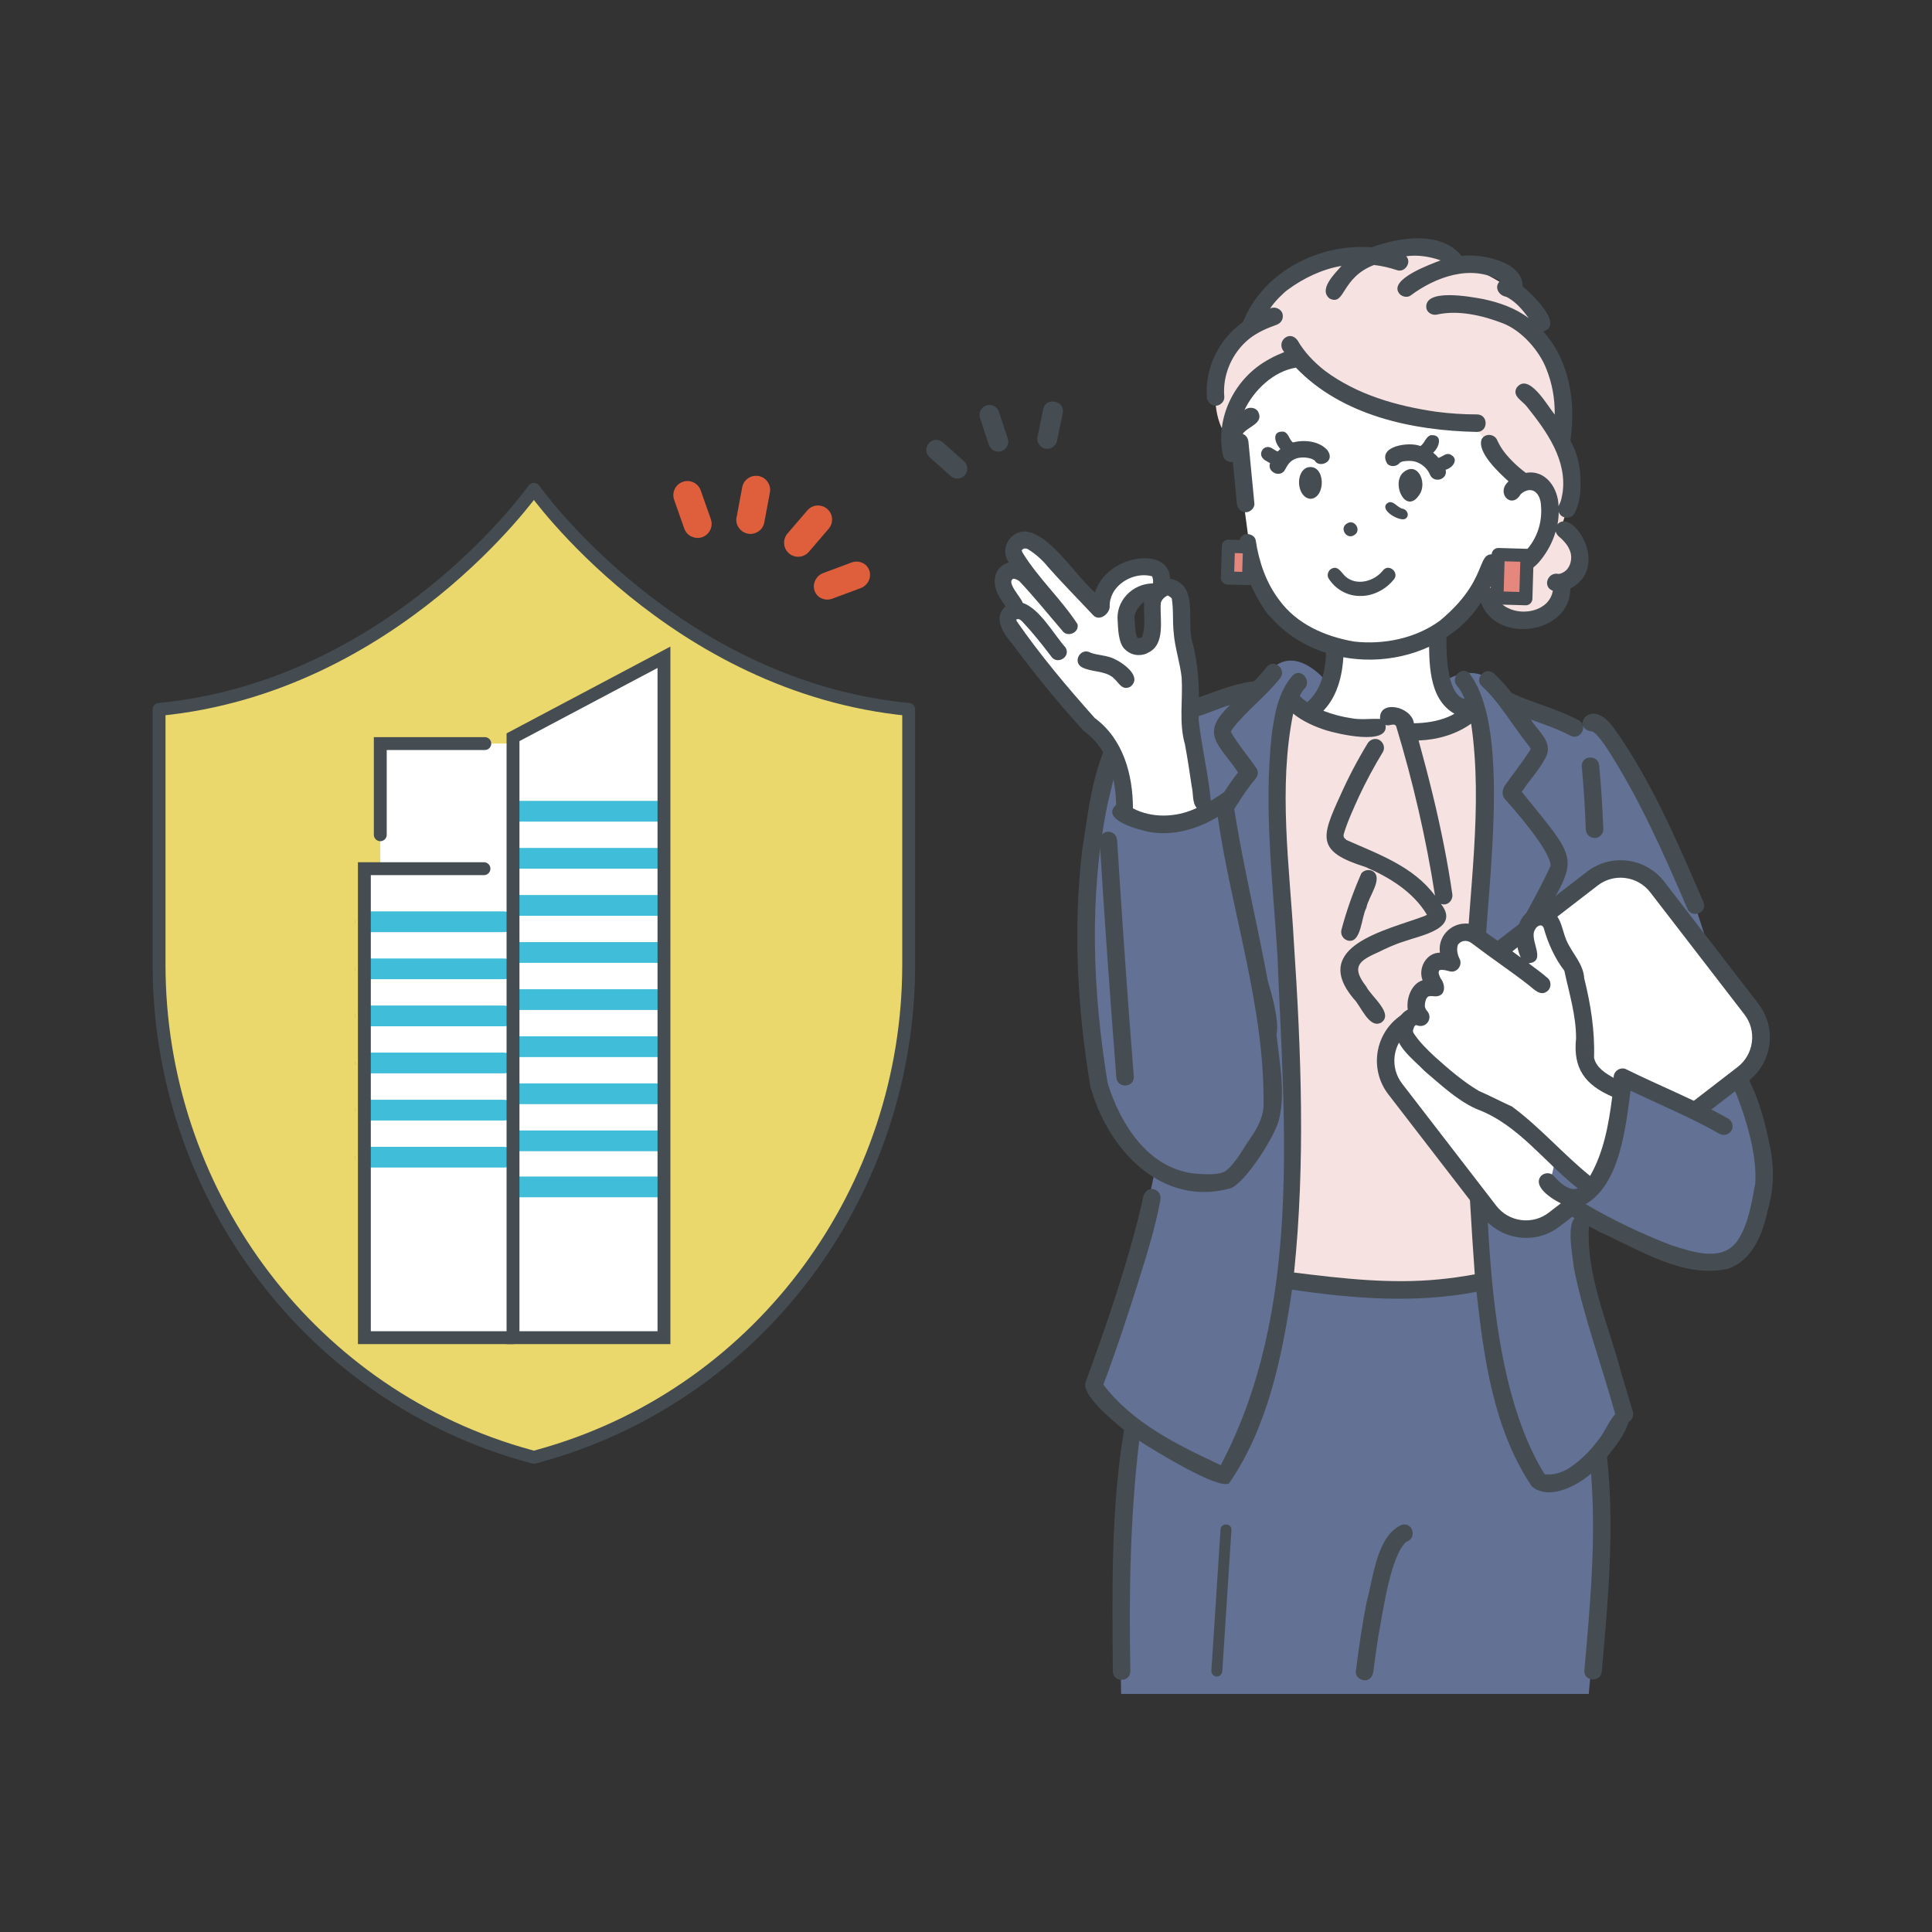
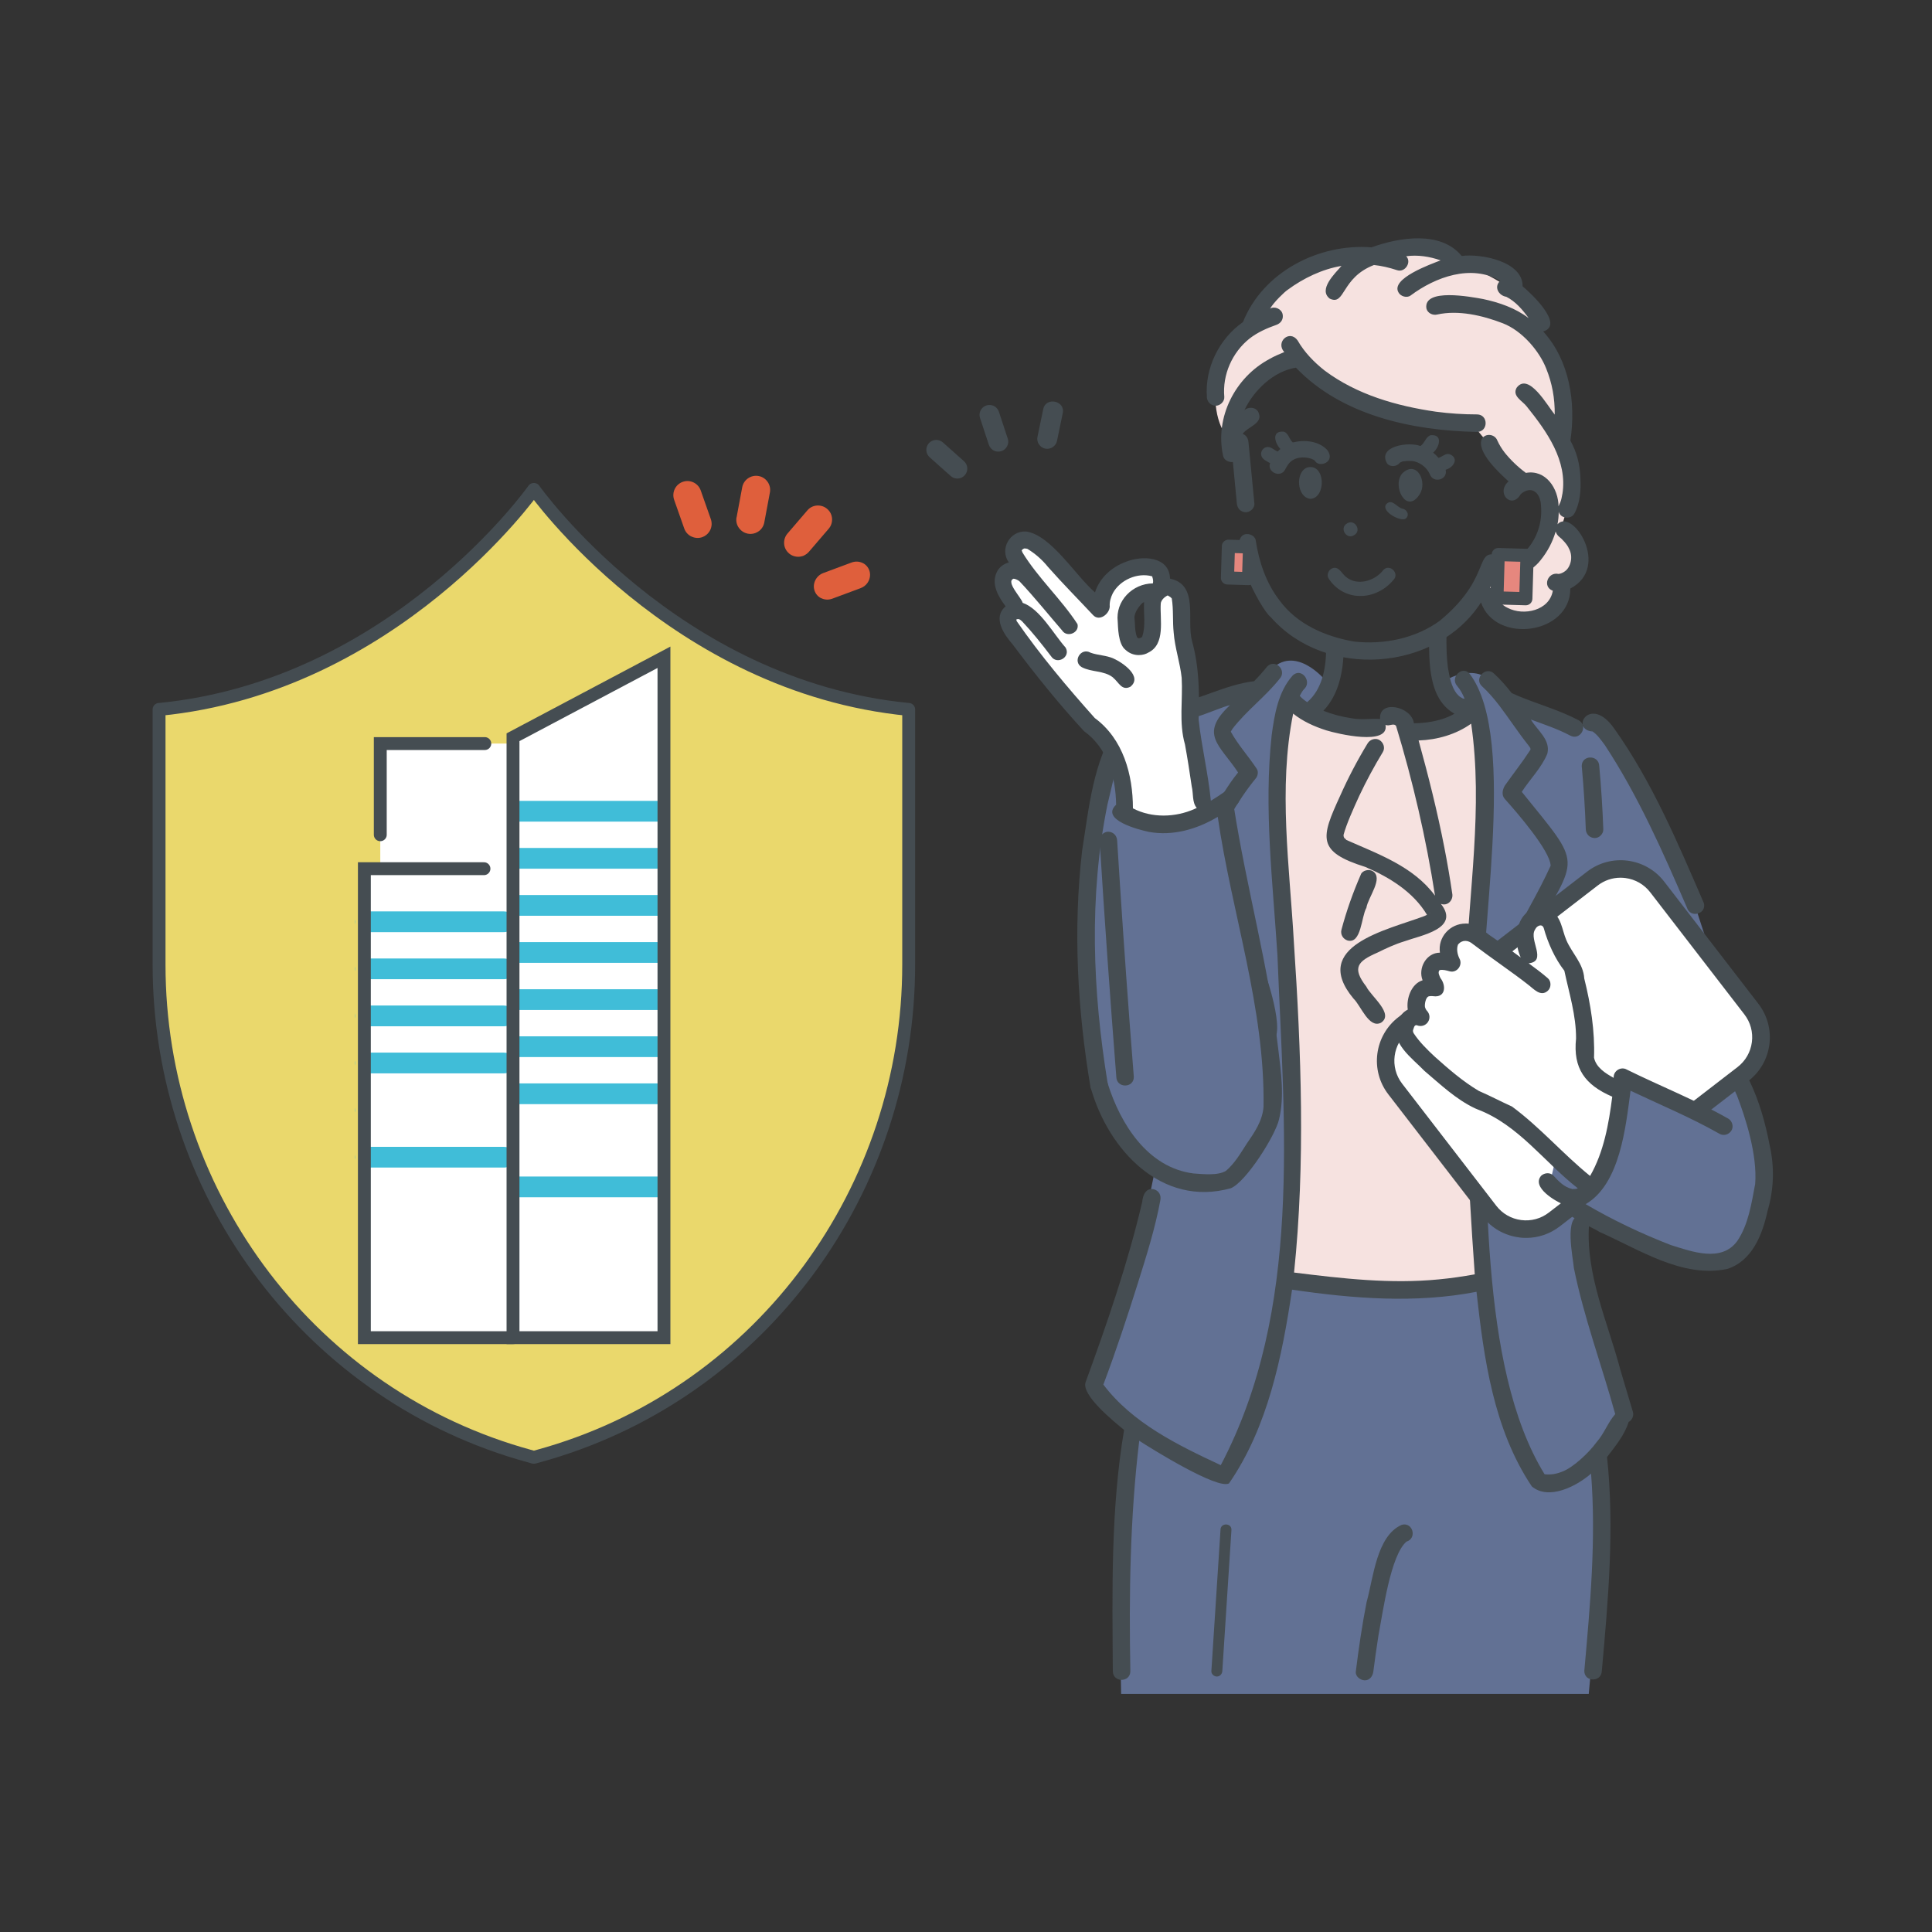
<svg xmlns="http://www.w3.org/2000/svg" id="_レイヤー_1" data-name="レイヤー 1" viewBox="0 0 300 300">
  <rect x="0" y="0" width="300" height="300" fill="#333333" stroke="none" />
  <defs>
    <style>
      .cls-1 {
        fill: #ead86c;
        stroke: #444c51;
        stroke-linejoin: round;
      }

      .cls-1, .cls-2 {
        stroke-linecap: round;
      }

      .cls-1, .cls-2, .cls-3 {
        stroke-width: 2px;
      }

      .cls-4 {
        fill: #40bdd8;
      }

      .cls-5 {
        fill: #fff;
      }

      .cls-6 {
        fill: #e6877e;
      }

      .cls-7 {
        fill: #454d52;
      }

      .cls-2, .cls-3 {
        fill: none;
        stroke: #454d52;
        stroke-miterlimit: 10;
      }

      .cls-8 {
        fill: #627194;
      }

      .cls-9 {
        fill: #f6e2e0;
      }

      .cls-10 {
        fill: #df5f3c;
      }
    </style>
  </defs>
  <g id="group">
    <g>
      <path class="cls-8" d="M246.7,263.03h-72.61c-.35-13.77-.14-28.75,1.56-40.25,4.2-28.48,5.49-26.9,5.49-26.9l59.82.3s8.41,27.04,7.96,38.63c-.24,6.33-1.3,18.48-2.22,28.22Z" />
      <path class="cls-9" d="M199.95,108.95s3.34,3.44,13.89,3.71c0,0,2.81-3.31,5.19.38,0,0,3.97.27,10.25-3.19,0,0,2.54,6.2,1.76,14.02-.78,7.82-.58,74.82-.58,74.82,0,0-15.6,3.81-30.51,0,0,0,1.42-21.08.73-35.18-.7-14.1-3.35-48.09-.73-54.56Z" />
      <g>
        <path class="cls-8" d="M223.26,106.38s4.98-3.87,8.41-.51l2.52,2.97,10.29,4.19,4.27-.84s13.46,21.96,14.5,28.4c.3,1.85,9.35,26.04,7.31,31.97-5.21,15.17-25.17,16.53-25.17,16.53l-.12,4.67,6.95,25.86s-6.56,13.35-12.88,10.59c0,0-8.87-11.97-8.89-31.52,0,0-2.55-37.33-1.48-47.34,1.07-10.01,2.88-36.38.3-41.5,0,0-4.04.5-6.01-3.46Z" />
        <path class="cls-8" d="M205.61,105.44s-4.65-5.5-8.43-1.25l-2.39,2.91-14.86,3.83s.05-.73-4.05.81c-7.74,2.9-7.23,40.34-7.23,40.34,0,0,.38,12.95,2.36,17.86,1.98,4.91,8.2,12.37,8.2,12.37,0,0-2.38,13.03-9.42,32.84,0,0,5.69,8.96,20,13.63,0,0,8.79-13.62,9.46-31.61.67-17.99.33-42.73.33-42.73,0,0-2.77-38.17-1.13-43.28,0,0,6.54-1.04,7.15-5.72Z" />
      </g>
-       <path class="cls-5" d="M191.62,66.84l2.61,19.53s.37,9.68,13.03,14.56c0,0-.42,5.59-4.13,9.73,0,0,2.97,2.3,8.51,2.37,1.25.01,2.71-1.82,4.21-1.86,1.47-.04,2.63,2.01,4.29,2.2,2.29.26,5.32-.84,7.98-2.42,0,0-5.6-1.83-4.88-12.4,0,0,7.17-4.51,8.44-10.45,0,0,7.27,2.41,8.7-6.7,1.43-9.11-3.76-6.4-3.76-6.4l1.01-8.16s-9.18-17.57-26.42-16.72c-17.25.84-19.58,16.72-19.58,16.72Z" />
      <path class="cls-9" d="M212.33,39.69s8.53-3.84,14.4.84c0,0,5.01,2.36,8.4,4.65.36.24,4.49,3.03,3.82,6.2,0,0,5.35,6.85,3.84,15.61,0,0,2.91,6.08,1.12,10.09l-1.42,4.69s4.75,2.33,2.86,5.75c-1.9,3.42-3.15,2.96-3.15,2.96,0,0,0,8.35-8.44,5.24,0,0-2.02-1.44-3.55-4.11,0,0,8.34-3.51,10.16-9.43,0,0,1.54-7.95-4.2-7.19l-7.11-8.59s-18.98-.58-27.26-10.43c0,0-5.9,1.05-8.84,5.41,0,0-1.69,7.62-1.83,7.24-.14-.38-2.57-2.21-2.42-7.76s5.54-10.43,5.54-10.43c0,0,4.73-11.91,18.07-10.74Z" />
    </g>
    <g>
      <g>
        <path class="cls-7" d="M203.69,71.26s-.04-.02-.06-.03c.02,0,.03.02.06.03Z" />
        <path class="cls-7" d="M197.22,71.91c-.52,1.39,1.6,2.36,2.31,1.04.15-.3.32-.58.51-.85.81-1.13,2.36-1.27,3.6-.86,0,0-.02-.01-.02-.02.04.04.18.07.08.05.16.08.36.14.47.27.63,1.18,3.29.21,1.94-1.65-1.31-1.43-3.57-1.64-5.36-1.19-.59-.47-.64-1.45-1.42-1.67-1.92-.17-1.41,1.74-.51,2.69-.15.12-.29.25-.42.39-.6-.22-1.1-.87-1.8-.66-.55.13-.9.77-.74,1.31.19.62.86.86,1.37,1.16ZM201.65,71.08s.02,0,.03,0c.14-.03.05,0-.03,0ZM201.62,71.08s.02,0,.03,0c-.01,0-.02,0-.03,0ZM200.01,72.12s-.03.04,0,0h0Z" />
        <path class="cls-7" d="M203.02,72.58c2.83-.67,2.93,4.74.48,4.88-2.13-.17-2.44-4.19-.48-4.88Z" />
        <path class="cls-7" d="M221.98,73.55c-.52-1.07-1.57-1.82-2.74-1.98.07,0,.15.03.01.02-.46-.07-1.46.02-1.65.13.16,0,0,0-.08.04-.05.03-.11.07-.16.1-.45.6-1.43.71-1.95.14-1.64-2.74,3.4-3.46,5.15-2.74.67-.43.81-1.42,1.58-1.68,1.95-.18,1.4,1.83.4,2.71.3.24.58.51.83.81.59-.17,1.09-.76,1.74-.57,1.52.63.58,2.09-.63,2.41.38,1.6-1.98,2.2-2.48.64.11.26,0,.03-.02-.03Z" />
        <path class="cls-7" d="M220.42,76.79c-2.05,3.18-4.33-1.41-2.67-3.29,2.26-2.16,3.97,1.37,2.67,3.29Z" />
        <path class="cls-7" d="M210.28,83.09c-1.18.79-2.36-1.09-1.13-1.8,1.18-.79,2.36,1.09,1.13,1.8Z" />
        <path class="cls-7" d="M236.12,76.72s-.02.04-.03.05c.01-.02.02-.04.03-.05Z" />
        <path class="cls-7" d="M234.04,86.71s-.03,0-.05,0c.3-.02.18.05.05,0Z" />
        <path class="cls-7" d="M236.31,86.09s.06-.05.07-.06c-.02.02-.05.04-.07.06Z" />
        <path class="cls-7" d="M234.84,86.72s-.02,0-.04,0c.25-.09.18,0,.04,0Z" />
        <path class="cls-7" d="M197.11,55.75c.74-.42,1.52-.76,2.31-1.08-1.41-1.56.82-3.56,2.07-1.81,1.05,1.84,2.55,3.38,4.2,4.68,4.99,3.74,11.19,5.51,17.29,6.39,2.11.28,4.24.42,6.38.42,1.77.02,1.77,2.69,0,2.72-9.98-.19-20.99-2.52-28.13-9.98-3.46.56-6.51,3.47-8,6.6.63-.57,1.74-.49,2.16.29.87,1.77-1.63,2.25-2.43,3.39.52.19.84.66.9,1.26.31,3.18.61,6.36.92,9.55.07.71-.67,1.39-1.36,1.36-.79-.04-1.29-.6-1.36-1.36-.21-2.15-.41-4.3-.62-6.44-.64.07-1.39-.28-1.52-.97-1.3-5.96,1.86-12.16,7.18-15.01Z" />
        <path class="cls-7" d="M187.39,61.64c.06.76.58,1.32,1.36,1.36.7.03,1.41-.65,1.36-1.36-.31-3.44,1.21-6.91,3.93-9.08,1.27-.98,2.72-1.61,4.17-2.12.72-.26,1.12-.91.95-1.67-.19-.81-1.22-1.26-1.94-.85.59-1.01,2.21-2.57,2.73-2.92,2.45-1.81,5.37-3.21,8.36-3.71-.99,1.15-3.66,3.66-1.83,5.08,2.44,1.16,1.72-3.23,6.87-5.22,1.19.13,2.33.39,3.61.81,1.21.4,2.29-1.26,1.39-2.17,1.79-.25,3.65.04,5.35.64-1.56.6-7.81,2.84-6.54,4.98.32.61,1.28.9,1.86.49,3.88-2.9,9.42-4.92,13.95-2.3-1.06.91-.27,2.33.97,2.49-.03,0-.05-.02-.07-.02,1.46.73,2.56,2.03,3.5,3.33-2.06-1.57-4.59-2.44-7.1-2.97-1.84-.33-9.26-1.75-8.78,1.46.17.73.98,1.12,1.67.95,3.31-.73,7.03.14,10.18,1.35,3.08,1.19,5.73,4.4,6.76,7.05.93,2.32,1.34,4.59,1.32,7.14-1.1-1.32-4.05-6.65-5.91-4.18-.76,1.32.92,2.05,1.58,2.94,3.08,3.84,6.35,8.38,5.52,13.57,0-.02,0-.03,0-.04-.08.48-.17.95-.35,1.4,0-.03-.22.45-.25.55-.03-2.76-1.97-5.75-5.07-5.19-1.26-.93-2.42-2.04-3.38-3.26.12.16.14.18.05.06-.43-.56-.81-1.18-1.1-1.82-.38-1.03-1.88-1.21-2.43-.22-.8,2.02,2.76,5.28,4.17,6.56-2.03,1.77.43,4.38,1.84,2.06-.09.11.04-.06.06-.1-.01.02-.02.03-.03.05.05-.04.24-.21.2-.19,1.71-1.23,2.88.15,2.96,1.87.28,2.91-.78,5.69-2.89,7.62.09-.07-.05.05-.09.08,0,0,.01-.01.02-.02-.45.34-.97.58-1.54.65.01,0,.02-.01.03-.02-.29.02-.57,0-.86-.02.02,0,.03,0,.04,0-5.89-2.45-1.39,2.17-10.39,9.64-3.77,2.77-8.75,3.77-13.34,3.25-4.46-.78-8.86-2.67-11.6-6.42-2.06-2.69-3.17-5.97-3.67-9.29-.12-.75-1.02-1.1-1.67-.95-3.09.89,2.3,11.53,4.02,12.89,8.47,9.64,25.63,8.53,32.63-2.3,2.27,6.52,13.88,4.98,13.87-2.16,6.36-3.32.31-12.57-1.99-9.98.12-.63.18-1.28.19-1.93.31,1.08,1.91,1.23,2.44.24.89-1.62,1.02-3.63.93-5.44-.05-2.05-.56-4.07-1.56-5.86.88-5.89-.11-12.42-4.22-16.95,3.35-1.01-1.88-5.93-3.2-7.01.07-3.87-6.49-5.12-9.46-4.71-3.24-3.97-9.72-2.9-14-1.34-8.17-.65-16.86,3.81-19.96,11.6-3.7,2.59-5.95,7.14-5.6,11.66ZM237.49,76.07c.06,0,.07,0,0,0h0ZM236.8,76.25c.06-.02.12-.04,0,0h0ZM235.63,86.51c-.05.03-.1.05-.14.05,0,0,.09-.03.14-.05ZM241.57,82.55c.1.34.33.65.62.87.25.16,1.2,1.14,1.43,1.75.73,1.32.23,2.94-.61,3.53-.28.21-.67.4-1,.42-1.68-.37-2.56,2-.89,2.61-.52,3.09-4.53,3.95-6.99,2.67-2.08-.92-1.13-2.81-2.76-3.13.39-.72.74-1.45,1.05-2.2,2.44.97,5.21-.04,6.79-2.07,1.08-1.33,1.88-2.84,2.35-4.46ZM242.58,73.06c0,.07.02.2,0,0h0Z" />
        <path class="cls-7" d="M242.62,76.64c0-.09.01-.12.01-.1,0,.03,0,.07-.01.1Z" />
        <path class="cls-7" d="M233.87,46.05c-.12-.04-.16-.06-.15-.05.05.02.1.03.15.05Z" />
        <path class="cls-7" d="M218.2,80.57c-.84.44-3.97-1.29-2.86-2.37.87-.75,1.57.57,2.4.78.79.11,1.22,1.13.46,1.59Z" />
        <path class="cls-7" d="M216.37,90.06c1.01-1.02-.58-2.59-1.56-1.56-1.32,1.74-4.09,2.56-5.86,1.04-.66-.57-1.18-1.82-2.23-1.21-.49.28-.74,1.02-.4,1.51,1.04,1.65,2.87,2.7,4.83,2.7,1.96.06,3.98-.96,5.21-2.48ZM210.7,90.3s-.04,0,0,0h0Z" />
      </g>
      <g>
        <rect class="cls-6" x="232.54" y="86.18" width="4.48" height="6.73" transform="translate(466.8 186.03) rotate(-178.29)" />
        <path class="cls-7" d="M236.9,93.99l-4.48-.13c-.56-.02-1.01-.49-.99-1.05l.2-6.73c0-.27.12-.53.32-.71.2-.19.46-.28.73-.28l4.48.13c.27,0,.53.12.71.32s.28.46.28.73l-.2,6.73c-.02.55-.47.99-1.02.99-.01,0-.02,0-.03,0ZM233.63,87.16l-.14,4.69,2.44.07.14-4.69-2.45-.07Z" />
      </g>
      <g>
        <rect class="cls-6" x="190.67" y="84.88" width="3.28" height="4.92" transform="translate(381.94 180.36) rotate(-178.29)" />
        <path class="cls-7" d="M193.85,90.86l-3.28-.1c-.56-.02-1.01-.49-.99-1.05l.15-4.92c0-.27.12-.53.32-.71s.46-.29.73-.28l3.28.1c.56.02,1.01.49.99,1.05l-.15,4.92c0,.27-.12.53-.32.71-.19.18-.44.28-.7.28,0,0-.02,0-.03,0ZM191.74,85.88l-.09,2.88,1.24.04.09-2.88-1.24-.04Z" />
      </g>
      <g>
        <path class="cls-7" d="M212.23,248.69c1.03-3.71,1.53-10.22,5.44-11.92,1.71-.47,2.42,2.1.72,2.62-2.46,2.11-3.63,10.79-4.35,14.6-.3,1.91-.55,3.7-.79,5.57-.09.7-.56,1.39-1.36,1.36-.66-.03-1.45-.6-1.36-1.36.45-3.63.98-7.27,1.69-10.86Z" />
        <path class="cls-7" d="M211.31,135.77c.29-.65,1.29-.85,1.86-.49,1.71,1.09-.74,4.03-1,5.69-.8,1.38-.76,5.64-2.92,5.07-.71-.23-1.14-.94-.95-1.67.78-2.94,1.8-5.81,3.02-8.6Z" />
        <path class="cls-7" d="M247.33,113.61s-.02,0-.04,0c0,0,0,0,.01,0,0,0,.02,0,.02.01Z" />
-         <path class="cls-7" d="M249.14,115.62c-.54-.72-1.07-1.5-1.81-2.01.02,0,.02,0,0-.02,0,0-.02,0-.03,0-.03-.02-.16-.08-.14-.08-.03-.02-.06-.03-.08-.05.1.08.16.12.21.13-3.57-.32-.36-5.75,3.35-.48,5.9,8.29,9.9,17.81,13.93,27.11.47,1.7-2.09,2.42-2.62.72-3.74-8.68-7.6-17.43-12.81-25.33Z" />
+         <path class="cls-7" d="M249.14,115.62c-.54-.72-1.07-1.5-1.81-2.01.02,0,.02,0,0-.02,0,0-.02,0-.03,0-.03-.02-.16-.08-.14-.08-.03-.02-.06-.03-.08-.05.1.08.16.12.21.13-3.57-.32-.36-5.75,3.35-.48,5.9,8.29,9.9,17.81,13.93,27.11.47,1.7-2.09,2.42-2.62.72-3.74-8.68-7.6-17.43-12.81-25.33" />
        <path class="cls-7" d="M174.55,222.03c-2.08,12.3-1.84,25.02-1.75,37.49.04,1.78,2.7,1.76,2.72,0-.22-11.94-.05-23.93,1.38-35.8,2.03,1.32,12.18,7.62,13.94,6.62,6.03-8.73,8.25-19.72,9.79-30.08,9.47,1.39,19.17,2.16,28.64.33,1.15,10.39,2.65,21.35,8.59,30.22,2.63,2.21,6.96-.03,9.2-1.99.8,10.22-.14,20.46-1.05,30.64,0,1.77,2.67,1.77,2.72,0,.99-11.03,1.99-22.16.81-33.21,1.27-1.67,2.73-3.42,3.35-5.44.54-.29.84-.98.67-1.56-.64-2.16-1.29-4.31-1.93-6.47-1.96-7.44-5.42-14.81-4.89-22.64.07-.76-.68-1.33-1.36-1.36-2.54.01-1.13,6.43-.99,8.12,1.56,7.7,4.33,15.11,6.42,22.68-1.13,1.28-1.72,3.04-2.89,4.35-1.29,1.77-3.69,3.95-5.28,4.56-.89.37-1.84.55-2.8.43-10.4-16.9-8.69-47.18-9.68-67.04.38,1.49,2.69,1.2,2.67-.34.03-1.48.2-2.96.52-4.41.89-4.18,2.73-8.08,4.75-11.82,6.96-12.71,7.81-10.46-1.8-22.35,1.28-1.99,3.07-3.73,3.97-5.93.54-2.17-1.56-3.61-2.56-5.3,2.05.76,4.15,1.45,6.09,2.48,1.55.86,2.89-1.44,1.37-2.35-2.98-1.58-6.26-2.48-9.37-3.77-.36-.15-.71-.33-1.07-.47-.83-1.07-1.72-2.09-2.72-3.01-1.25-1.24-3.18.7-1.92,1.92.99.9,1.88,1.94,2.69,2.99,1.54,2.02,2.92,4.16,4.5,6.15,0,0,.13.18.14.18.12.2.32.36.2.61-1.22,1.88-2.65,3.68-3.95,5.53-.38.64-.55,1.51.03,2.11,1.75,1.95,7.01,7.99,7.08,10.33-3.85,8.52-10.17,16.46-10.61,26.19-.92-13.93,5.76-45.81-1.98-56.02-1.17-1.31-3.08.62-1.92,1.92.5.58.86,1.28,1.16,1.99-.16-.03-.37-.06-.46-.14.48.22-.25-.13-.32-.21-.11-.05-.75-.8-.42-.4-.89-1.14-1.16-2.7-1.4-4.1-.22-1.69-.25-3.42-.22-5.12-.03-1.77-2.69-1.77-2.72,0,.03,4.17-.17,9.94,3.96,12.29-.3.17-.69.36-.99.49-1.68.7-3.5.96-5.31.99-.35-2.65-5.49-3.72-5.25-.67-1.44-.08-3.01.17-4.44-.11-1.5-.22-2.97-.61-4.37-1.16,2.39-2.49,3.09-6.08,3.15-9.43.02-.76-.64-1.33-1.36-1.36-.74-.03-1.34.65-1.36,1.36-.04,2.9-.63,6.11-2.94,8.09-.43-.28-.81-.6-1.16-.97.19-.37.41-.76.68-1.07.02-.02,0,0-.11.12,1.51-1.21-.33-3.6-1.7-2.18-2.22,2.52-2.8,6.05-3.23,9.27-1.23,11.35.18,22.78.9,34.12,1.04,26.35,3.9,55.06-8.8,79.19-6.65-3.1-13.71-6.53-18.23-12.51,1.96-5.21,3.71-10.51,5.38-15.82,1.32-4.21,2.67-8.47,3.47-12.82.14-.75-.2-1.43-.95-1.67-1.28-.34-1.79.91-1.87,1.95-2.23,9.51-5.43,18.79-8.78,27.96-.76,2.02,4.48,6.21,5.98,7.45ZM204.96,106.23s.01-.03,0,0h0ZM200.94,197.62c1.77-17.05,1.11-34.28-.03-51.36-.66-11.72-2.45-23.84-.11-35.45,1.5,1.21,3.35,2.03,5.15,2.6,1.7.53,9.81,2.46,9.19-.86.52.3,1.25-.34,1.64.17,2.62,8.62,4.66,17.45,6.05,26.36-3.38-4.57-8.84-6.46-13.81-8.67.13.08-.3-.36-.23-.22-.13-.17-.18-.36-.16-.57.44-1.65,1.55-4.11,2.43-6.03,1.1-2.33,2.32-4.6,3.66-6.8.4-.65.12-1.47-.49-1.86-.62-.4-1.49-.12-1.86.49-1.6,2.63-3.03,5.36-4.28,8.17-2.98,6.49-3.68,8.65,3.92,11.03,3.72,1.59,7.44,3.87,9.57,7.43-.11.07-.4.19-.47.22-5.72,2.15-17.75,4.62-10.94,12.79,1.14,1.08,2.39,4.7,4.27,3.75,2.1-1.37-1.58-4.13-2.28-5.61-2.27-2.94-1.36-3.93,1.73-5.28,1.36-.67,2.73-1.31,4.18-1.75,2.57-.94,8.73-1.96,5.67-5.82,1.07.4,1.97-.6,1.76-1.62-.35-2.38-.76-4.76-1.22-7.12-1.09-5.6-2.48-11.13-4-16.63,2.89-.1,5.81-.93,8.16-2.61,1.9,13.03-.42,26.2-.84,39.25-.45,15.42.3,30.88,1.4,46.26-1.9.34-3.66.6-5.56.78-7.54.74-15.02-.13-22.5-1.06ZM222.07,141.76s0,0,0,0c.02,0,.03-.01.05-.01-.02,0-.03.01-.05.02ZM221.95,141.84s.06-.06.13-.08c0,0,0,0,0,0-.04.02-.08.04-.12.08ZM222.1,141.73c.04-.06.03-.04,0,0h0ZM211.12,149.71s.02-.04.05-.07c-.02.02-.03.04-.05.07Z" />
        <path class="cls-7" d="M248.33,118.95c.3,3.27.51,6.54.63,9.82.03.71-.64,1.39-1.36,1.36-.76-.03-1.33-.6-1.36-1.36-.12-3.28-.33-6.55-.63-9.82,0-1.77,2.66-1.77,2.72,0Z" />
        <path class="cls-7" d="M189.52,237.54c0-1.09,1.71-1.1,1.7,0-.47,7.31-.94,14.63-1.42,21.94-.03.46-.37.85-.85.85-.44,0-.88-.39-.85-.85.47-7.31.94-14.63,1.42-21.94Z" />
        <path class="cls-7" d="M169.38,168.95c.48,1.72,3.05.97,2.62-.72-2.34-14.33-2.94-28.96-.04-43.28,1.15-4.57,1.89-10.03,5.87-13.05-.05.04.46-.09.39-.11.27-.04.54.02.77.19.73.49,1.78-.02,2-.81.44,2.58,8.21-1.34,10-1.67-4.85,4.55-1.59,6.14,1.26,10.45-1.77,2.16-3.12,4.67-4.48,7.09-.95,1.96-2.61,3.7-2.83,5.93.38,3.9,3.56,7.31,5.15,10.85,2.45,4.51,4.7,9.24,5.35,14.38.28,1.28-.37,3.53,1.51,3.66,3.16.08-.06-9.55-.69-11.3-1.63-4.3-3.91-8.31-6.16-12.31-.84-1.61-1.98-3.12-2.45-4.89-.01-.17-.02-.34,0-.47,2.17-4.17,4.42-8.48,7.43-12.13.27-.43.33-1.02.04-1.42-1.28-1.93-2.89-3.7-4-5.72-.01-.04.37-.6.29-.49,2.17-2.81,5.07-4.93,7.28-7.72,1.21-1.3-.68-3.18-1.92-1.92-.64.8-1.32,1.56-2.04,2.29-4.42.52-8.45,2.88-12.83,3.69-.51.1-.84.54-.94,1.02-.3-1.03-1.54-1.4-2.51-1.43-2.31-.05-3.71,1.79-4.92,3.47-3.81,5.68-4.44,12.94-5.5,19.56-1.42,12.26-.73,24.71,1.32,36.86ZM195.41,157.95c0,.07,0,.04,0,0h0ZM194.1,121.96c.04-.05.12-.15,0,0h0ZM171.25,163.41s0-.04,0,0h0Z" />
      </g>
    </g>
    <g>
      <path class="cls-5" d="M256.3,136.35s-4.48-2.75-7.17-1.18c-2.7,1.57-29.84,22.48-29.84,22.48,0,0-6.83,4.79-2.54,11.36,4.29,6.57,16.86,21.33,16.86,21.33,0,0,2.15,1.84,5.79-.13,3.65-1.96,31.91-24.63,31.91-24.63,0,0,4.53-3.96-.24-10.25-4.77-6.3-14.77-18.97-14.77-18.97Z" />
      <path class="cls-7" d="M235.87,192.14c-2.26-.29-4.28-1.45-5.67-3.25l-14.62-18.96c-2.88-3.73-2.18-9.1,1.55-11.98l29.31-22.6c3.73-2.88,9.1-2.18,11.98,1.55l14.62,18.96c1.39,1.81,2,4.05,1.71,6.31-.29,2.26-1.45,4.28-3.25,5.67l-29.31,22.6c-1.51,1.16-3.32,1.78-5.2,1.78-.37,0-.74-.02-1.11-.07ZM248.09,137.5l-29.31,22.6c-2.54,1.96-3.02,5.62-1.06,8.17l14.62,18.96c.95,1.23,2.32,2.02,3.86,2.22,1.54.2,3.07-.21,4.3-1.16l29.31-22.6c1.23-.95,2.02-2.32,2.22-3.87.2-1.54-.21-3.07-1.16-4.3l-14.62-18.96c-.95-1.23-2.32-2.02-3.86-2.22-.25-.03-.51-.05-.76-.05-1.28,0-2.51.42-3.54,1.21Z" />
    </g>
    <g>
      <g>
        <path class="cls-8" d="M252.55,167.54l12.97,6.11,5.26-2.8,3.76,10.95s-.56,16.44-9.75,14.38c-9.19-2.05-22.64-10.19-22.64-10.19l-1.52-2.07.96-4.13,6.01,4.77s3.52-11.15,4.96-17Z" />
        <path class="cls-5" d="M251.8,169.16s-4.86-.98-5.19-3.47c-.33-2.49-.69-7.31-.69-7.31l-1.61-7.68-3.69-7.69s-2.43-3.24-3.82.57l.4,4.48s-1.23,2.24-1.23,1.91-7.25-5.24-7.25-5.24c0,0-4.53.44-3.53,4.2,0,0-5.09.21-2.59,3.82,0,0-4.11.93-2.71,4.23,0,0-3.75,2.25-1.28,4.57,2.46,2.32,3.58,6.13,15.01,10.84l13.97,12.17s3.56-2.25,4.21-15.39Z" />
      </g>
      <g>
        <path class="cls-7" d="M221.28,156.38s.01.04,0,0h0Z" />
        <path class="cls-7" d="M221.83,154.73s.06-.01,0,0h0Z" />
        <path class="cls-7" d="M221.19,166.29c2.48,2.1,4.91,4.43,7.87,5.82.02,0,.38.16.38.16,6.34,2.4,10.34,8.17,15.55,12.24,0,0,0,0-.01.01,0,0,.01,0,.02,0,0,0,0,0,0,0h0s-.03.02-.04.03c0,0,.02-.01.02-.02-.24.09-.49.11-.74.1.01,0,.03.01.04.02-.04-.03-.3-.02-.19-.04-1.18-.25-2.07-1.18-2.86-2.04-.51-.56-1.4-.48-1.92,0-1.56,1.79,2.28,4.04,3.68,4.54-.47,1.68,4.1,3.33,5.37,4.18,6.14,2.71,12.89,7.23,19.85,5.75,3.88-1.24,5.47-5.37,6.26-9.02.98-3.32,1.09-6.81.32-10.18-.64-3.38-1.6-6.81-3.09-9.92-.33-.68-1.25-.81-1.86-.49-1.06.58-.57,1.8-.15,2.62,1.36,3.53,3.21,9.27,2.85,13.8-.57,3.01-1.05,6.32-2.79,8.87-2.46,3.35-7.03,1.63-10.31.61-4.52-1.75-9.02-3.88-13.22-6.35,5.35-3.12,6.22-11.99,6.97-17.61,4.62,2.19,9.35,4.15,13.8,6.68.66.38,1.46.14,1.86-.49.39-.61.13-1.51-.49-1.86-5.08-2.89-10.51-5.03-15.74-7.61-.93-.55-2.13.21-2.05,1.28-1.28-.71-2.72-1.6-3.05-3.13.14-4.16-.51-8.26-1.52-12.31-.14-2.33-1.91-3.91-2.78-5.95-.7-1.61-.76-3.77-2.55-4.64-4.7-1.64-6.13,3.87-4.53,7.34-1.61-1.2-3.24-2.38-4.9-3.51-1.1-.88-2.18-1.8-3.67-1.76-2.4,0-4.33,2.1-3.98,4.52-2.1,0-3.44,2.39-2.69,4.29-1.75.53-2.56,2.84-2.3,4.56-.81.37-1.29,1.13-1.61,1.92-1.23,3.19,2.28,5.59,4.21,7.6ZM272.51,184.05s0-.07.02-.14c0,.01,0,.09-.02.14ZM226.6,146.47c.12-.11.05-.03,0,0h0ZM238.18,145.01c-.01.16,0,.07,0,0h0ZM239.47,143.75s-.02-.02,0,0h0ZM219.51,160.42c-.09-.11-.12-.34-.1-.44.12-.28.16-.84.56-.79,1.49.62,2.69-1.16,1.54-2.31-.13-.17-.21-.38-.27-.58.01.04.02.06.03.08-.08-.41.1-1.5.55-1.65-.02,0-.05.01-.1.02.28-.09.56-.1.85-.06,1.89.25,2.03-1.62,1.1-2.82-.14-.33-.46-.89-.14-1.21,0,0,.01-.01.02-.02.51-.12,1.04.05,1.53.18,1.15.33,2.12-.98,1.53-2-.31-.64-.48-1.49-.2-2.17.66-.76,1.57-.7,2.33-.03,2.61,1.99,6.4,4.58,8.47,6.22.91.66,2,2.05,3.15.99.52-.47.54-1.45,0-1.92-.95-.83-1.98-1.58-2.99-2.33,2.91-.3.02-3.63.97-5.2,0,.01.09-.15.15-.25.19-.29.72-.62,1.05-.31.1.22-.03-.09.04.05.03.07.08.14.12.2.65,2.36,1.77,4.82,3.21,6.66.74,3.47,1.84,6.96,1.82,10.53-.49,4.65,1.39,7.2,5.62,9.03-.54,4.21-1.3,8.58-3.44,12.31-4.2-3.39-7.77-7.57-12.13-10.78-1.73-.78-3.42-1.68-5.16-2.43-2.49-1.48-4.69-3.4-6.84-5.32-1.18-1.1-2.41-2.31-3.28-3.65ZM226.58,148.77s-.03-.06-.04-.1c.01.03.03.06.04.1Z" />
        <path class="cls-7" d="M244.08,184.59s.1,0,.16.02c-.05,0-.1-.02-.16-.02Z" />
      </g>
    </g>
    <g>
      <g>
        <path class="cls-8" d="M174.17,126.39s9.11,3.52,15.94-1.55c0,0,7.52,34.31,7.46,42.39l-22.92-4.1-.49-36.74Z" />
        <path class="cls-5" d="M187.12,125.98l-3.01-14.49s1.58-4.67.56-7.48c-1.02-2.81-1.45-11.3-1.45-11.3,0,0-2.31-3.5-4.21.28l-.68,6.1s-1.89,3.03-3.47.13c-1.58-2.9-.53-5.94,1.28-6.63,1.81-.69,3.96-1,4.16-2.32.2-1.32-1.16-3.89-5.09-2.22-3.93,1.67-4.94,5.31-4.94,5.31l-9.73-9.43s-4.18-1.82-2.82,3.08c0,0-3.76,1.93-1.69,5.4l1.49,2.24s-2.47.23-.71,2.91c1.76,2.68,11.5,14.74,12.67,15.52,1.17.78,3.71,4.07,4.22,5.87.5,1.8.96,8.11.96,8.11,0,0,5.64,3.45,12.47-1.08Z" />
      </g>
      <g>
        <path class="cls-7" d="M190.38,181.81c.07-.06.1-.09.1-.08-.03.03-.07.06-.1.08Z" />
        <path class="cls-7" d="M176.58,99s-.02-.02-.03-.03c.01,0,.03.02.03.03Z" />
        <path class="cls-7" d="M178.91,89.51s.02.09.05.14c-.02-.01-.04-.1-.05-.14Z" />
        <path class="cls-7" d="M180.27,93.73s0-.01,0-.02c.01-.03.02-.07.03-.1,0,.06-.02.09-.02.11Z" />
        <path class="cls-7" d="M156.15,94.16c-2.06,1.73-.26,4.36,1.1,5.91,3.48,4.65,7.14,9.2,11.08,13.47,3.64,2.6,4.92,7.12,4.98,11.42-2.5,2.33,3.46,3.87,5.06,4.21,3.73.69,7.52-.41,10.72-2.33,2.18,15.01,7.36,29.76,7.11,45.03-.16,2.17-1.4,3.97-2.6,5.71-.97,1.5-1.88,3.09-3.26,4.25.01-.01.02-.02.04-.03-1.27.79-3.61.51-5.09.41-7.1-.92-11.32-7.69-13.29-13.99-.52-1.7-3.08-.98-2.62.72,2.71,9.59,11,18.56,21.74,15.57,2.37-.98,6.92-8.18,7.49-10.7.86-3.55.31-7.32-.12-10.89-1.46-12.7-4.94-25.05-6.9-37.67,1.76-.81.61-3.44-1.13-2.51-.8.55-1.6,1.1-2.44,1.6-.41-4.24-1.45-8.42-1.9-12.63.14-4.12.09-8.19-1.03-12.19-.87-3.2,1.11-8.74-3.41-9.67-.1-3.51-4.36-3.63-6.86-2.61-2.19.81-4.07,2.47-4.79,4.75-3.05-2.64-6.83-8.93-10.71-9.46-2.53-.13-4.14,2.74-2.67,4.81-.75.19-1.44.69-1.81,1.38-1.02,1.91.17,3.92,1.31,5.43ZM189.94,182.09s-.09.05-.12.05c.05-.02.09-.04.12-.05ZM157.14,89.97s0,0,0,0c.02-.08.01-.05,0,0ZM157.13,89.99s0-.01,0-.02c0,0,0,0,0,0,0,0,0,.01,0,.02ZM158.8,85.33s.02-.02,0,0h0ZM162.04,83.81c-.05-.04-.03-.02,0,0h0ZM176.83,89.36c.07-.02.05-.01,0,0h0ZM176.76,89.38s-.06,0-.07,0c0,0,.03,0,.07,0ZM178.37,89.38c-.05,0-.08-.01,0,0h0ZM177.65,93.51c-.1,1.76.29,3.63-.28,5.31-.03.05-.05.1-.08.14-.14.06-.28.13-.44.16-.12-.03-.22-.09-.3-.17,0,0,0,0,.01,0-.39-.98-.28-2.11-.41-3.15.1-.81.67-1.62,1.24-2.16.09-.05.17-.12.27-.15ZM176.14,95.74c0-.13,0-.06,0,0h0ZM176.15,96.05c-.04-.36,0-.12,0,0h0ZM176.55,98.98s-.01-.01-.01-.02c0,0,0,.01.01.02ZM176.91,99.14s0,0,0,0c-.01.01-.04.02-.08,0,.01,0,.03,0,.04,0,0,0-.01,0-.02,0,.04,0,.07-.02.05,0,0,0,0,0,0,0ZM176.83,99.14s-.03-.02-.05-.02c.02,0,.04.01.07.02,0,0-.01,0-.01,0,0,0,0,0,0,0ZM176.76,99.11s.02.01.06.03c0,0,0,0,0,0-.08-.02-.17-.06-.06-.03ZM181.44,92.43s-.03,0-.04,0c.05-.03.06-.02.04,0ZM181.37,92.46s-.01,0-.02,0c0,0,.01,0,.02,0ZM181.43,92.43s-.05.02-.08.03c0,0,0,0,.01,0,.02,0,.04-.01.07-.02ZM181.36,92.47c.1.01.06.02,0,0h0ZM181.28,92.47c-.07,0-.06,0,0,0h0ZM177.6,93.52s.04-.03.06-.03c0,0,0,0,0,0-.02,0-.04.02-.06.03ZM179.06,90.01c.02.07.03.13.02.14,0,0-.01-.09-.02-.14ZM179.21,90.56s-.03.01-.06.02c.03-.02.06-.03.06-.02ZM181.95,92.9s-.02-.03,0,0h0ZM157.85,96.25s0-.07,0-.09c.1-.02.32-.03.13-.03.06,0,.12,0,.18,0,.21.04.4.21.56.36,1.6,1.7,3.06,3.53,4.47,5.39.92,1.45,3.14.15,2.27-1.33-1.88-2.11-3.99-6.03-6.66-6.94-.16-.76-2.69-3.29-1.41-3.75.22,0,.68.2.91.4,2.17,2.27,5,5.77,6.62,7.63.75,1.18,2.73.38,2.39-.98-2.52-3.88-6.11-7.14-8.55-11.13,0,0,0,.01.01.02-.05-.11-.08-.23-.11-.35,0,.02,0,.03,0,.04,0,.02,0,0,0-.02-.03.19-.04.08-.02,0,0,0,.01-.01.02-.02,0,0,0,0,0,0,0,0-.01.02-.02.02,0-.02.01-.03.02-.04,0,0,0,0,0,0,0,0,0,0,0,0,0,0,0,0,0,0,0-.04,0-.11,0-.12,0,.05,0,.08,0,.12,0,0,0,0,0,0,0,0,0,0,0,0,0,0,0,0,0,0,0,0,0,0,0,0,0,0,0,0,0,0,.21-.2.28-.26.56-.29-.25.04.25.08.07.02.09.03.24.08.25.07,1.21.74,2.29,1.68,3.18,2.79,2.27,2.57,4.69,5.01,7.03,7.51.97,1.02,2.53-.19,2.57-1.34-.06-.71.16-1.43.47-2.06,1.11-2.08,3.84-3.27,6.11-2.64,0,0,0,0,0,0,0,0,0,0,0,0,0,0,0,0,0,0,.01.06.09.15.04.14.1.25.16.66.08.96-3.16.03-5.84,2.72-5.46,5.95.05.7.03,3.46,1.2,4.36,1.28,1.2,2.92.84,3.52.45,2.76-1.31,1.8-5.16,1.96-7.63,0,.02-.01.02-.01.02,0-.01,0-.02.01-.04,0,0,0,0-.01.03.08-.56.57-1.02,1.08-1.27.1.03.4.25.43.26.07.07.14.12.21.2.29,1.75.11,3.56.3,5.32.17,2.31,1.01,4.75,1.24,7.01.2,3.45-.46,6.96.51,10.34.4,2.16.73,4.34,1.05,6.52.28,1.15.04,2.48.78,3.35-.06.04-.61.26-.33.15-3,1.34-6.65,1.44-9.58-.09,0-5.25-1.52-10.78-5.92-14.02-4.29-4.8-8.49-9.79-12.15-15.08.02.05-.02-.19-.04-.2ZM157.09,90.59s0,.03,0,0h0ZM157.86,96.11s.03-.04,0,0c0,0,0,0,0,0ZM157.86,96.16s0,0,0-.01c.04,0,.08-.01,0,.01ZM157.85,96.15s0,0,0,0c-.07.1-.07.01,0,0Z" />
        <path class="cls-7" d="M158.68,85.47s0,0,0,.01c0,0,0,0,0-.01Z" />
        <polygon class="cls-7" points="158.67 85.45 158.68 85.44 158.68 85.45 158.67 85.45" />
        <polygon class="cls-7" points="158.68 85.44 158.68 85.44 158.68 85.44 158.68 85.44" />
        <path class="cls-7" d="M158.68,85.47s0-.01,0-.02c0,0,0,0,0,0,0,0,0,0,0,0,0,0,0,0,0,0,0,0,0,0,0,0,0,0,0,0,0,0,0,0,0,0,0,0,0,0,0,0,0,0,0,0,0,0,0,0,0,.01,0,.02,0,.03Z" />
        <polygon class="cls-7" points="158.68 85.44 158.68 85.44 158.68 85.44 158.68 85.44 158.68 85.44" />
        <path class="cls-7" d="M158.68,85.46s0,.01,0,.02c0,0,0-.01,0-.02,0,0,0,0,0,0,0,0,0,0,0,0Z" />
-         <polygon class="cls-7" points="158.68 85.45 158.68 85.45 158.68 85.45 158.68 85.45" />
        <path class="cls-7" d="M158.86,85.93s-.05-.08-.06-.13c.11.15.1.18.06.13Z" />
        <path class="cls-7" d="M172.82,105.21s-.03-.02-.03-.03c.01,0,.01.01.03.03Z" />
        <path class="cls-7" d="M169.31,101.34c1.17.43,2.46.4,3.61.92,1.43.64,4.56,2.81,2.6,4.38-1.35.68-1.8-.72-2.7-1.43.08.06.1.07-.03-.04,0,0,0,0,0,0-1.39-1.07-3.28-.77-4.81-1.57-1.48-.86-.18-3.09,1.33-2.27Z" />
        <path class="cls-7" d="M172.11,129.15c.77.03,1.31.6,1.36,1.36.59,9.44,1.23,18.89,1.94,28.32.21,2.8.43,5.6.65,8.4,0,1.76-2.67,1.78-2.72,0-.96-12.23-1.83-24.48-2.59-36.72-.04-.71.66-1.39,1.36-1.36Z" />
      </g>
    </g>
    <g>
      <path class="cls-7" d="M144.23,68.83c-.57.64-.51,1.62.13,2.18l3.27,2.91c.64.57,1.62.51,2.18-.13.57-.64.51-1.62-.13-2.18l-3.27-2.91c-.64-.57-1.62-.51-2.18.13Z" />
      <path class="cls-7" d="M165.02,64.17c.44-1.96-2.65-2.6-3.03-.63,0,0-.89,4.29-.89,4.29-.19.81.38,1.68,1.2,1.83.81.18,1.67-.38,1.83-1.2l.89-4.29Z" />
      <path class="cls-7" d="M153.16,62.96c-.81.27-1.25,1.14-.98,1.95l1.37,4.16c.27.81,1.14,1.25,1.95.98.8-.25,1.26-1.17.98-1.95,0,0-1.37-4.16-1.37-4.16-.27-.81-1.14-1.25-1.95-.98Z" />
    </g>
  </g>
  <g>
    <path class="cls-10" d="M107.36,83.31h.02c.53.26,1.12.29,1.67.1h0c.22-.08.42-.19.6-.33.27-.21.49-.48.64-.79.25-.53.28-1.12.09-1.67l-1.57-4.46c-.4-1.14-1.65-1.74-2.79-1.34-1.14.4-1.74,1.65-1.34,2.79l1.57,4.46c.19.54.58.98,1.1,1.24Z" />
    <path class="cls-10" d="M134.99,88.6c-.17-.52-.54-.94-1.03-1.18h-.02c-.52-.26-1.13-.28-1.69-.08l-4.41,1.64c-.54.2-.97.59-1.23,1.1-.26.52-.31,1.1-.13,1.63.17.52.54.94,1.03,1.18h.02c.52.26,1.13.28,1.69.08l4.41-1.64c.21-.08.41-.19.59-.32.75-.57,1.06-1.54.78-2.41Z" />
    <path class="cls-10" d="M122.51,85.93c.14.12.29.22.46.3.51.25,1.11.3,1.66.11h.04c.21-.09.42-.2.6-.34.12-.09.23-.2.33-.31l3.08-3.59c.38-.44.56-1.01.52-1.59-.04-.58-.31-1.11-.76-1.49-.44-.38-1.01-.56-1.59-.52-.58.04-1.11.31-1.49.76l-3.08,3.59c-.38.44-.56,1.01-.52,1.59.04.58.31,1.11.76,1.49Z" />
    <path class="cls-10" d="M114.37,80.31c-.11.57.01,1.16.35,1.64.22.31.5.56.84.73.18.09.37.15.57.19.38.07.77.04,1.13-.09.22-.08.42-.19.6-.32.43-.33.72-.8.82-1.34l.87-4.65c.11-.57-.02-1.16-.35-1.64h0c-.33-.48-.83-.81-1.4-.91-1.18-.22-2.33.56-2.55,1.75l-.87,4.65Z" />
  </g>
  <path class="cls-1" d="M82.93,226.29c.74-.2,1.49-.42,2.21-.63,33.4-9.89,55.96-41.05,55.96-75.87v-39.63c-36.54-3.54-58.18-34.16-58.18-34.16,0,0,0,.01-.02.02-.01-.01-.02-.02-.02-.02,0,0-21.64,30.63-58.18,34.16v39.63c0,34.82,22.57,65.98,55.96,75.87.72.21,1.47.43,2.21.63h.04Z" />
  <g>
    <rect class="cls-5" x="59.05" y="115.46" width="22.8" height="20.14" />
    <polygon class="cls-5" points="102.78 207.66 79.98 207.66 79.66 114.48 103.1 102.34 102.78 207.66" />
    <rect class="cls-5" x="56.58" y="134.89" width="23.12" height="72.82" />
    <g>
      <path class="cls-4" d="M55.19,143.49v-.72c-.05.24-.05.48,0,.72Z" />
      <path class="cls-4" d="M56.58,144.74h21.62c.58,0,1.03-.19,1.33-.47v-2.28c-.3-.28-.75-.47-1.33-.47h-21.62v3.22Z" />
      <path class="cls-4" d="M56.58,163.45v3.22h21.62c.58,0,1.03-.19,1.33-.47v-2.28c-.3-.28-.75-.47-1.33-.47h-21.62Z" />
      <path class="cls-4" d="M55.19,165.42v-.72c-.05.24-.05.48,0,.72Z" />
      <path class="cls-4" d="M55.19,158.11v-.72c-.05.24-.05.48,0,.72Z" />
      <path class="cls-4" d="M56.58,156.14v3.22h21.62c.58,0,1.03-.19,1.33-.47v-2.28c-.3-.28-.75-.47-1.33-.47h-21.62Z" />
      <path class="cls-4" d="M56.58,148.83v3.22h21.62c.58,0,1.03-.19,1.33-.47v-2.28c-.3-.28-.75-.47-1.33-.47h-21.62Z" />
      <path class="cls-4" d="M55.19,150.8v-.72c-.05.24-.05.48,0,.72Z" />
      <path class="cls-4" d="M56.58,178.08v3.22h21.62c.58,0,1.03-.19,1.33-.47v-2.28c-.3-.28-.75-.47-1.33-.47h-21.62Z" />
      <path class="cls-4" d="M55.19,180.05v-.72c-.05.24-.05.48,0,.72Z" />
-       <path class="cls-4" d="M56.58,170.77v3.22h21.62c.58,0,1.03-.19,1.33-.47v-2.28c-.3-.28-.75-.47-1.33-.47h-21.62Z" />
      <path class="cls-4" d="M55.19,172.74v-.72c-.05.24-.05.48,0,.72Z" />
      <path class="cls-4" d="M103.1,124.36h-23.4v3.22h23.4v-3.22Z" />
      <path class="cls-4" d="M103.1,146.29h-23.4v3.22h23.4v-3.22Z" />
      <path class="cls-4" d="M103.1,138.98h-23.4v3.22h23.4v-3.22Z" />
      <path class="cls-4" d="M103.1,131.67h-23.4v3.22h23.4v-3.22Z" />
      <path class="cls-4" d="M103.1,160.92h-23.4v3.22h23.4v-3.22Z" />
      <path class="cls-4" d="M103.1,153.61h-23.4v3.22h23.4v-3.22Z" />
-       <path class="cls-4" d="M103.1,175.54h-23.4v3.22h23.4v-3.22Z" />
      <path class="cls-4" d="M103.1,182.69h-23.4v3.22h23.4v-3.22Z" />
      <path class="cls-4" d="M103.1,168.23h-23.4v3.22h23.4v-3.22Z" />
    </g>
    <polyline class="cls-2" points="79.7 207.71 56.58 207.71 56.58 134.89 75.15 134.89" />
    <polyline class="cls-2" points="59.05 129.62 59.05 115.46 75.28 115.46" />
    <polygon class="cls-3" points="103.1 207.71 79.66 207.71 79.66 114.48 103.1 102.06 103.1 207.71" />
  </g>
</svg>